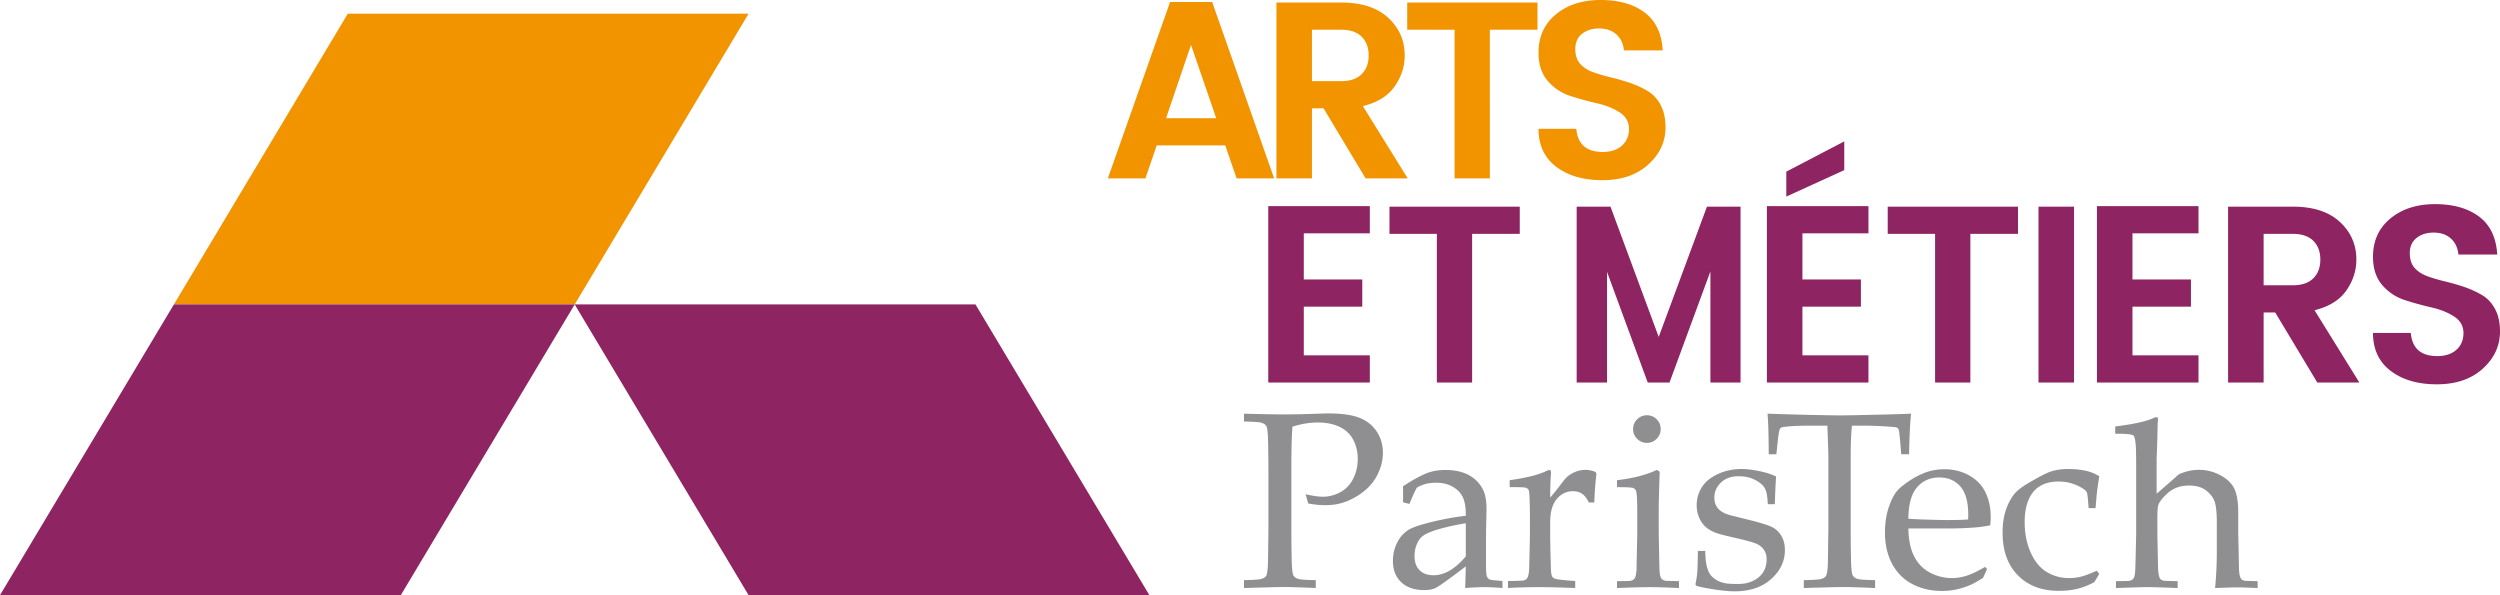
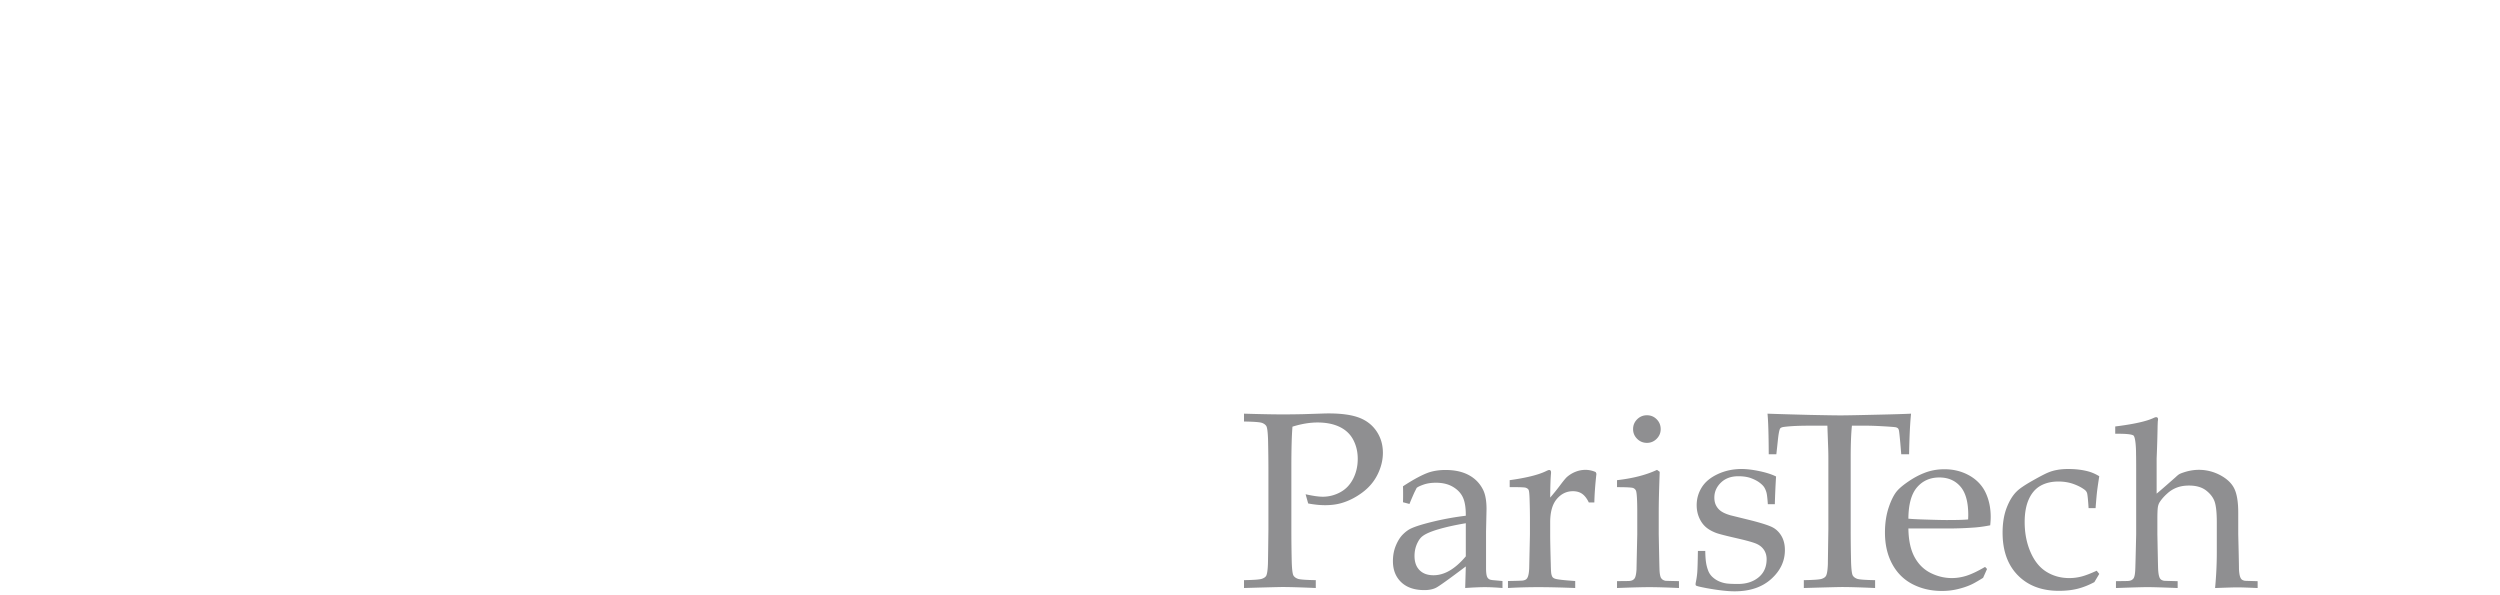
<svg xmlns="http://www.w3.org/2000/svg" viewBox="0 0 1008.115 240">
-   <path d="M70.124 122.759H231.74L301.867 5.518H140.249l-70.125 117.24zM471.832.812l-25.1 71.134h15.14l4.573-13.312h27.64l4.574 13.312H513.8L488.802.812h-16.97zm-1.626 46.847l10.06-29.572 10.162 29.572h-20.222zm92.168-12.804c2.71-3.862 4.064-8.028 4.064-12.498 0-6.03-2.22-11.093-6.656-15.194-4.438-4.097-10.755-6.147-18.95-6.147h-26.118v70.93h14.328v-28.25h4.676l16.97 28.25h16.97l-18.087-29.165c5.824-1.422 10.092-4.064 12.803-7.926zm-21.543-2.135h-11.789V11.991h11.79c3.588 0 6.333.931 8.23 2.795 1.895 1.863 2.846 4.386 2.846 7.57 0 3.185-.95 5.708-2.846 7.57-1.897 1.865-4.642 2.794-8.23 2.794zm26.623-20.729h19.103v59.955h14.227V11.991h19.206V1.016h-52.536v10.975zm102.177 30.332c-1.322-2.471-3.067-4.35-5.234-5.638-2.168-1.287-4.539-2.37-7.113-3.252a83.262 83.262 0 0 0-7.724-2.236c-2.574-.61-4.945-1.303-7.112-2.083-2.17-.779-3.913-1.896-5.234-3.353-1.32-1.457-1.982-3.472-1.982-6.048 0-2.573.897-4.587 2.693-6.046 1.795-1.456 4.116-2.184 6.961-2.184 2.846 0 5.148.797 6.91 2.388 1.76 1.592 2.777 3.744 3.05 6.452h15.649c-.408-6.84-2.846-11.94-7.318-15.293C658.706 1.677 652.794 0 645.445 0c-7.351 0-13.362 1.93-18.038 5.793-4.673 3.861-7.01 9.01-7.01 15.445 0 4.743 1.251 8.553 3.759 11.433 2.505 2.88 5.555 4.895 9.145 6.046a129.797 129.797 0 0 0 10.722 2.947c3.557.812 6.587 2.032 9.094 3.658 2.506 1.626 3.76 3.845 3.76 6.656 0 2.812-.95 5.065-2.845 6.757-1.897 1.695-4.472 2.54-7.724 2.54-6.57 0-10.127-3.115-10.668-9.349h-15.243c0 6.573 2.37 11.67 7.113 15.295 4.741 3.624 10.956 5.436 18.646 5.436 7.688 0 13.855-2.1 18.495-6.3 4.64-4.2 6.961-9.213 6.961-15.039 0-3.523-.66-6.52-1.98-8.995z" fill="#f29400" />
-   <path d="M231.743 122.759L301.869 240h161.617l-70.125-117.241H231.743zM0 240h161.617l70.126-117.241H70.126L0 240zm511.422-85.737h40.953v-10.977H525.75v-19.612h23.577v-10.976H525.75V94.102h26.625V83.127h-40.953v71.136zm48.88-59.957h19.103v59.957h14.227V94.306h19.206V83.331h-52.536v10.975zm108.57 41.561L649.42 83.331h-13.634v70.932h12.244V109.65l16.413 44.613h8.772l16.499-44.816v44.816h12.158V83.33h-13.548l-19.452 52.536zm74.823-78.856l-23.373 12.195v10.06l23.373-10.67V57.011zm-31.197 97.252h40.952v-10.977h-26.624v-19.612h23.576v-10.976h-23.576V94.102h26.624V83.127h-40.952v71.136zm48.713-59.957h19.105v59.957h14.227V94.306h19.203V83.331h-52.535v10.975zm60.806 59.957h14.327V83.33h-14.327v70.932zm23.572 0h40.951v-10.977h-26.624v-19.612h23.578v-10.976h-23.578V94.102h26.624V83.127H845.59v71.136zm100.539-37.093c2.71-3.862 4.064-8.028 4.064-12.499 0-6.03-2.218-11.092-6.655-15.193-4.44-4.098-10.757-6.147-18.949-6.147h-26.117v70.932h14.327V126.01h4.677l16.968 28.252h16.969l-18.086-29.167c5.823-1.422 10.093-4.064 12.802-7.926zm-21.54-2.135h-11.79V94.306h11.79c3.59 0 6.33.931 8.231 2.795 1.894 1.863 2.844 4.386 2.844 7.57 0 3.185-.95 5.708-2.844 7.57-1.9 1.865-4.642 2.794-8.23 2.794zm81.546 9.603c-1.322-2.471-3.065-4.351-5.235-5.638-2.167-1.287-4.54-2.37-7.11-3.252a83.82 83.82 0 0 0-7.724-2.236c-2.578-.61-4.947-1.303-7.114-2.083-2.17-.779-3.913-1.896-5.235-3.353-1.32-1.458-1.981-3.472-1.981-6.048 0-2.573.899-4.587 2.693-6.046 1.795-1.456 4.116-2.185 6.963-2.185 2.844 0 5.146.798 6.908 2.389 1.762 1.592 2.777 3.744 3.05 6.452h15.649c-.408-6.84-2.848-11.94-7.316-15.293-4.472-3.353-10.385-5.03-17.733-5.03-7.354 0-13.363 1.93-18.037 5.792-4.674 3.862-7.01 9.011-7.01 15.446 0 4.743 1.251 8.553 3.755 11.433 2.507 2.879 5.557 4.895 9.149 6.046a129.574 129.574 0 0 0 10.718 2.947c3.557.812 6.59 2.032 9.098 3.658 2.503 1.625 3.759 3.845 3.759 6.656 0 2.812-.95 5.065-2.845 6.757-1.9 1.695-4.471 2.54-7.723 2.54-6.574 0-10.131-3.115-10.67-9.349H956.9c0 6.573 2.37 11.67 7.11 15.296 4.742 3.625 10.96 5.435 18.648 5.435s13.855-2.1 18.496-6.3c4.639-4.2 6.96-9.213 6.96-15.039 0-3.523-.661-6.52-1.98-8.995z" fill="#8e2462" />
  <path d="M548.096 168.442c-3.002-1.153-7.125-1.73-12.369-1.73a63.9 63.9 0 0 0-2.375.048l-7.767.247c-2.902.067-5.64.1-8.213.1-3.859 0-9.102-.1-15.733-.296v3.165c3.926.067 6.308.24 7.149.52.841.28 1.451.71 1.831 1.287.38.578.618 2.434.718 5.567.1 4.285.147 8.673.147 13.158v22.907c-.097 8.674-.165 13.357-.197 14.05-.1 2.54-.347 4.138-.741 4.8-.331.494-.925.882-1.782 1.162-.859.279-3.233.452-7.125.52v3.165c9.203-.263 14.364-.395 15.486-.395 2.87 0 7.354.132 13.456.395v-3.165c-3.924-.068-6.307-.241-7.149-.52-.84-.28-1.45-.72-1.83-1.313-.38-.594-.617-2.456-.717-5.589-.1-4.257-.149-8.625-.149-13.11v-24.936c0-7.454.15-12.927.446-16.426 3.594-1.12 6.958-1.682 10.093-1.682 3.496 0 6.471.594 8.93 1.778 2.456 1.188 4.287 2.925 5.491 5.213 1.204 2.29 1.806 4.848 1.806 7.679 0 2.93-.618 5.608-1.856 8.028-1.236 2.42-2.967 4.231-5.194 5.432s-4.577 1.804-7.05 1.804c-1.683 0-3.99-.33-6.926-.992l1.038 3.711c2.441.462 4.717.693 6.828.693 2.505 0 4.75-.295 6.728-.889 2.902-.857 5.69-2.285 8.361-4.282 2.672-1.994 4.708-4.427 6.11-7.297 1.402-2.87 2.103-5.755 2.103-8.657 0-3.233-.841-6.11-2.523-8.632-1.682-2.523-4.024-4.363-7.025-5.518zm52.481 65.158c-.428-.231-.741-.594-.94-1.088-.263-.693-.395-1.833-.395-3.416v-14.74l.197-9.056c0-3.197-.428-5.72-1.285-7.57-1.255-2.638-3.167-4.667-5.74-6.083-2.573-1.418-5.74-2.128-9.498-2.128-2.541 0-4.833.347-6.878 1.037-2.67.96-6.103 2.806-10.29 5.544.032.825.05 1.93.05 3.313 0 1.319-.018 2.359-.05 3.117l2.623.693c.428-1.12 1.088-2.67 1.979-4.651l.89-1.782c.33-.363 1.228-.806 2.695-1.335 1.469-.527 3.175-.79 5.122-.79 2.703 0 4.997.558 6.876 1.682 1.88 1.12 3.217 2.555 4.008 4.301.791 1.75 1.17 4.19 1.138 7.323a112.391 112.391 0 0 0-12.79 2.276c-4.304 1.024-7.413 1.98-9.325 2.87-1.121.53-2.226 1.345-3.316 2.449-1.088 1.107-2.02 2.597-2.794 4.478-.775 1.881-1.162 3.958-1.162 6.234 0 3.528 1.112 6.356 3.338 8.484 2.227 2.128 5.336 3.191 9.326 3.191 1.913 0 3.496-.321 4.75-.966 1.253-.642 5.244-3.502 11.973-8.58l-.247 8.705c3.296-.231 5.937-.347 7.914-.347 2.045 0 4.42.116 7.125.347v-2.819l-3.215-.298c-1.056-.064-1.75-.2-2.079-.395zm-9.498-9.251c-2.145 2.539-4.297 4.442-6.457 5.714-2.16 1.268-4.345 1.903-6.555 1.903-2.408 0-4.287-.684-5.64-2.051-1.354-1.37-2.028-3.274-2.028-5.714 0-2.013.427-3.843 1.286-5.493.56-1.12 1.22-1.96 1.98-2.523 1.253-.956 3.395-1.88 6.43-2.77 3.034-.892 6.695-1.698 10.984-2.424v13.358zm48.275-34.881c-1.385 0-2.72.257-4.006.767a11.889 11.889 0 0 0-3.414 2.054c-.562.495-1.469 1.583-2.723 3.265a89.26 89.26 0 0 1-4.105 5.094c.032-4.22.131-7.338.297-9.347.032-.299.05-.562.05-.793 0-.33-.068-.578-.198-.742-.133-.163-.315-.247-.546-.247s-.675.164-1.335.494c-3.067 1.483-7.932 2.687-14.595 3.612v2.818c3.76-.032 5.913.042 6.457.225.544.18.923.453 1.138.815.214.363.353 1.519.42 3.464.099 3.034.149 5.871.149 8.51v5.887c0 .395-.1 4.995-.297 13.804-.066 1.614-.265 2.802-.594 3.56-.166.398-.387.703-.668.915-.28.215-.701.372-1.262.471-.296.068-2.308.132-6.035.2v2.818c3.959-.231 8.047-.347 12.27-.347 4.09 0 9.036.116 14.841.347v-2.819c-4.353-.298-7.025-.593-8.014-.892-.496-.164-.85-.37-1.064-.62-.215-.247-.388-.648-.52-1.21-.131-.561-.215-1.862-.247-3.91-.165-5.771-.247-9.745-.247-11.922v-5.094c0-4.19.89-7.332 2.672-9.425 1.78-2.096 3.94-3.143 6.48-3.143 1.517 0 2.778.363 3.784 1.088 1.007.726 1.89 1.882 2.647 3.464h2.228c.066-3.332.345-7.19.841-11.576l-.297-.693c-1.353-.594-2.722-.892-4.107-.892zm31.009 44.206a2.64 2.64 0 0 1-.644-.767c-.33-.758-.512-1.962-.544-3.612-.034-.693-.132-5.325-.297-13.903v-9.004c0-3.727.132-9.104.396-16.127l-1.088-.793c-4.354 2.048-9.731 3.431-16.129 4.157v2.818c3.892 0 6.093.125 6.605.373.51.247.865.62 1.064 1.114.329.924.494 3.842.494 8.757v8.705c-.197 9.04-.297 13.772-.297 14.199-.1 1.682-.33 2.853-.693 3.515a2.32 2.32 0 0 1-.865.815c-.379.215-.915.337-1.608.372l-4.7.049v2.77c6.003-.231 10.324-.347 12.962-.347 3.002 0 7.008.116 12.022.347v-2.77c-3.463-.068-5.293-.116-5.49-.148-.529-.132-.925-.305-1.188-.52zm-6.234-55.088c1.516 0 2.82-.546 3.908-1.634 1.088-1.089 1.632-2.392 1.632-3.907 0-1.55-.536-2.87-1.606-3.958-1.073-1.088-2.384-1.634-3.934-1.634s-2.87.546-3.958 1.634c-1.089 1.088-1.633 2.407-1.633 3.958 0 1.515.544 2.818 1.633 3.907 1.088 1.088 2.407 1.634 3.958 1.634zm50.403 33.937c-1.568-.758-4.428-1.663-8.583-2.72l-8.213-2.028c-1.55-.462-2.755-.982-3.612-1.56a6.364 6.364 0 0 1-2.053-2.25c-.512-.922-.767-2.03-.767-3.317 0-2.308.881-4.317 2.647-6.035 1.764-1.714 4.098-2.57 7.001-2.57 2.043 0 3.767.262 5.17.789 1.401.53 2.547 1.13 3.438 1.807s1.517 1.31 1.88 1.904c.362.594.651 1.271.866 2.029.214.76.403 2.343.568 4.75h2.82c.1-3.794.264-7.52.495-11.18-1.714-.857-3.942-1.576-6.679-2.154-2.738-.575-5.146-.864-7.223-.864-3.463 0-6.662.684-9.598 2.052-2.935 1.37-5.088 3.149-6.455 5.344-1.37 2.193-2.055 4.59-2.055 7.197 0 1.782.323 3.432.965 4.947.644 1.518 1.51 2.77 2.599 3.76 1.088.991 2.555 1.832 4.402 2.525 1.22.427 3.925 1.12 8.114 2.077 4.187.957 6.917 1.73 8.187 2.324s2.244 1.42 2.92 2.475c.675 1.057 1.014 2.276 1.014 3.66 0 3.1-1.08 5.54-3.24 7.322s-4.923 2.671-8.287 2.671c-2.045 0-3.572-.064-4.576-.196a11.292 11.292 0 0 1-2.97-.818 9.622 9.622 0 0 1-2.696-1.73 6.756 6.756 0 0 1-1.83-2.723 16.26 16.26 0 0 1-.841-3.287c-.165-1.123-.265-2.639-.297-4.552h-2.968c-.067 4.286-.149 7.107-.248 8.459a31.365 31.365 0 0 1-.593 4.157c-.067.327-.1.61-.1.84s.067.396.198.495c.2.196 1.6.543 4.205 1.037 4.718.857 8.493 1.287 11.33 1.287 6.167 0 11.09-1.656 14.768-4.972 3.678-3.313 5.517-7.197 5.517-11.65 0-2.243-.48-4.163-1.435-5.765-.958-1.598-2.22-2.777-3.785-3.537zm32.248-40.865h6.036c1.649 0 3.89.084 6.728.247 2.837.167 4.485.299 4.947.398.363.097.634.232.817.395.18.164.321.446.42.841.099.395.28 2.029.545 4.899l.395 4.748h3.166c.132-7.223.395-12.68.792-16.375-2.705.132-7.01.263-12.913.395-8.147.199-13.341.298-15.583.298-2.079 0-6.234-.067-12.468-.199-7.685-.199-13.325-.362-16.92-.494.296 3.033.462 8.494.495 16.375h3.068l.544-4.995c.297-3.037.626-4.835.988-5.393.231-.33.744-.546 1.535-.646 2.505-.327 5.887-.494 10.142-.494h7.37l.297 8.362c.066 1.65.1 3.166.1 4.552v28.843c-.132 8.674-.198 13.357-.198 14.05-.1 2.54-.364 4.138-.792 4.8-.296.494-.874.882-1.73 1.162-.86.279-3.25.452-7.175.52v3.165c9.004-.263 14.15-.395 15.436-.395 2.969 0 7.404.132 13.309.395v-3.165c-3.926-.068-6.308-.241-7.15-.52-.84-.28-1.452-.72-1.83-1.313-.38-.594-.619-2.456-.718-5.589a570.28 570.28 0 0 1-.148-13.11v-28.942c0-5.377.164-9.646.495-12.815zm47.338 20.086c-2.985-1.682-6.33-2.523-10.022-2.523-3.036 0-5.855.545-8.461 1.634-1.978.792-3.973 1.871-5.982 3.238-2.013 1.371-3.496 2.581-4.453 3.637-1.32 1.451-2.499 3.705-3.537 6.755-1.039 3.05-1.559 6.471-1.559 10.265 0 4.848.976 9.079 2.928 12.69 1.952 3.611 4.69 6.324 8.213 8.138 3.523 1.813 7.458 2.722 11.811 2.722 2.209 0 4.315-.241 6.311-.72 1.997-.475 3.769-1.062 5.316-1.755 1.06-.46 2.723-1.4 4.995-2.819l1.586-3.563-.79-.841c-2.94 1.717-5.399 2.895-7.396 3.537-1.996.643-4 .967-6.015.967-2.967 0-5.83-.694-8.584-2.08-2.754-1.384-4.912-3.538-6.478-6.456-1.565-2.918-2.38-6.735-2.448-11.454h15.905c3.563 0 7.132-.131 10.702-.394 1.881-.132 4.013-.427 6.388-.89.135-1.319.2-2.442.2-3.364 0-3.662-.694-6.943-2.075-9.845-1.386-2.902-3.576-5.197-6.555-6.88zm-.475 17.713c-1.386.164-4.276.247-8.673.247-1.85 0-5.24-.083-10.164-.247-2.574-.1-4.325-.199-5.253-.299.035-5.752 1.191-9.96 3.469-12.625 2.279-2.664 5.29-3.996 9.02-3.996 3.538 0 6.362 1.216 8.481 3.65 2.112 2.433 3.172 6.25 3.172 11.443 0 .427-.02 1.037-.052 1.827zm29.206-13.582c2.029-1.136 4.426-1.704 7.197-1.704 2.212 0 4.247.337 6.112 1.01 1.862.678 3.386 1.477 4.574 2.402.462.395.76.84.893 1.335.195.793.394 2.787.593 5.987h2.819c.263-3.432.478-5.797.642-7.1.167-1.3.446-3.224.841-5.763-1.515-.924-3.034-1.582-4.549-1.98-2.375-.626-5.046-.938-8.015-.938-3.133 0-5.823.479-8.064 1.432-1.223.497-3.358 1.608-6.408 3.342-3.052 1.73-5.12 3.14-6.208 4.227-1.618 1.554-2.979 3.753-4.083 6.607-1.104 2.853-1.656 6.208-1.656 10.067 0 7.29 2.054 13.02 6.16 17.193 4.105 4.173 9.62 6.256 16.548 6.256 2.802 0 5.319-.279 7.543-.84 2.228-.56 4.479-1.452 6.755-2.672l1.977-3.312-1.037-1.288c-2.507 1.156-4.561 1.94-6.16 2.35-1.599.414-3.24.62-4.921.62-3.364 0-6.407-.835-9.13-2.5-2.722-1.664-4.873-4.312-6.455-7.94-1.583-3.627-2.376-7.684-2.376-12.172 0-3.66.562-6.729 1.682-9.2 1.12-2.475 2.697-4.28 4.726-5.419zm82.373 38.318c-.525-.099-.92-.263-1.183-.46a2.11 2.11 0 0 1-.592-.822c-.328-.724-.526-1.874-.591-3.485 0-.526-.033-2.925-.132-7.166l-.164-6.837v-8.71c0-4.274-.526-7.495-1.578-9.665-1.052-2.17-2.958-3.977-5.654-5.424-2.728-1.446-5.62-2.17-8.645-2.17-1.61 0-3.287.23-4.996.691-1.25.362-2.203.69-2.827 1.02-.362.196-.855.59-1.48 1.182-.394.362-1.676 1.48-3.813 3.353-2.136 1.874-3.451 2.992-3.911 3.353v-14.227a494.753 494.753 0 0 0 .394-13.148l.066-1.644c.066-.427.098-.756.098-.986 0-.263-.065-.46-.197-.592-.131-.164-.329-.23-.559-.23s-.558.099-.986.296c-2.892 1.38-8.086 2.531-15.515 3.451v2.926c4.043 0 6.311.131 7.336.692 0 0 .153.153.257.36.795 1.576.802 6.62.802 6.62 0 .403.008 1.007.024 1.696.023 1.862.029 3.707.029 5.517v25.606c-.197 9.04-.329 13.773-.362 14.2-.065 1.677-.263 2.86-.624 3.518-.198.329-.493.592-.888.822-.361.197-.92.328-1.643.361l-4.635.066v2.761c6.508-.23 10.749-.361 12.688-.361 2.268 0 6.312.131 12.195.361v-2.76c-3.451-.1-5.259-.133-5.489-.165-.526-.099-.92-.263-1.183-.46a1.899 1.899 0 0 1-.625-.822c-.329-.756-.526-1.973-.592-3.616-.033-.69-.131-5.325-.296-13.872v-5.785c0-2.564.066-4.24.198-5.095.131-.855.394-1.545.789-2.137.821-1.25 1.84-2.367 3.024-3.419a11.879 11.879 0 0 1 3.911-2.4c1.414-.525 3.025-.788 4.865-.788 2.86 0 5.161.657 6.903 2.005 1.71 1.348 2.86 2.86 3.419 4.536.559 1.677.855 4.438.855 8.251v12.261c0 4.635-.23 9.368-.69 14.266 4.503-.164 7.494-.263 8.94-.263 1.71 0 4.47.099 8.218.263v-2.76c-3.221-.1-4.963-.133-5.16-.165z" fill="#8f8f91" />
</svg>